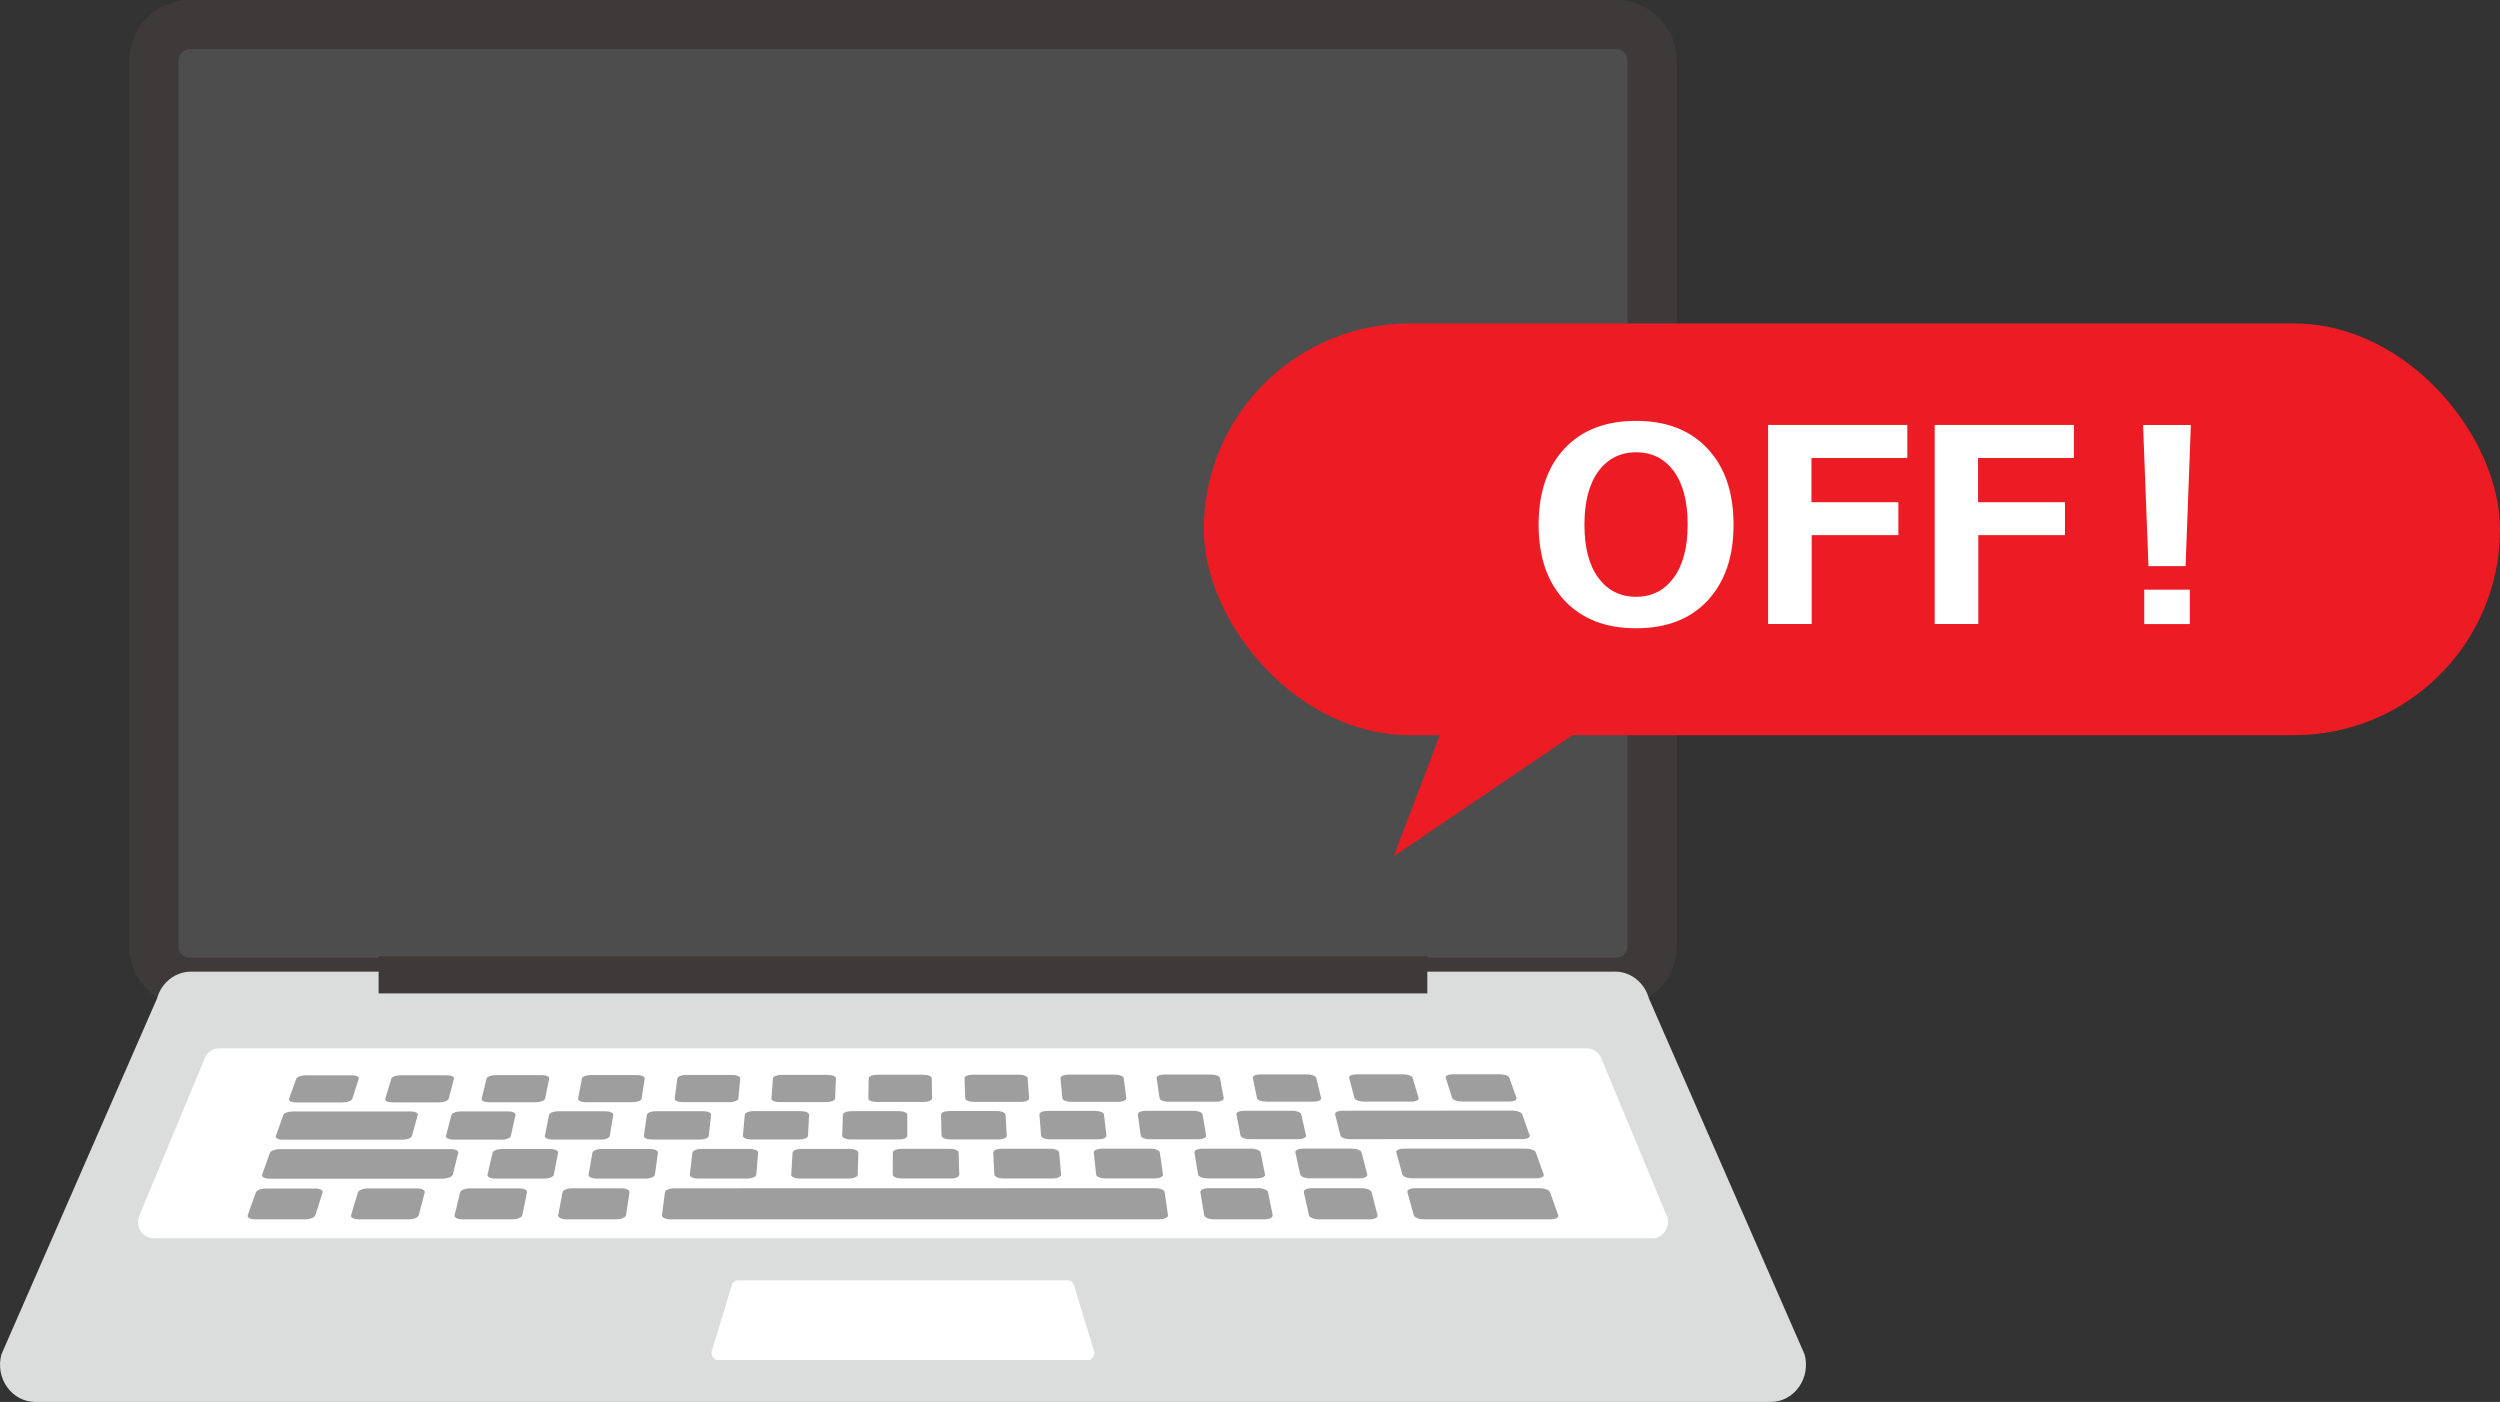
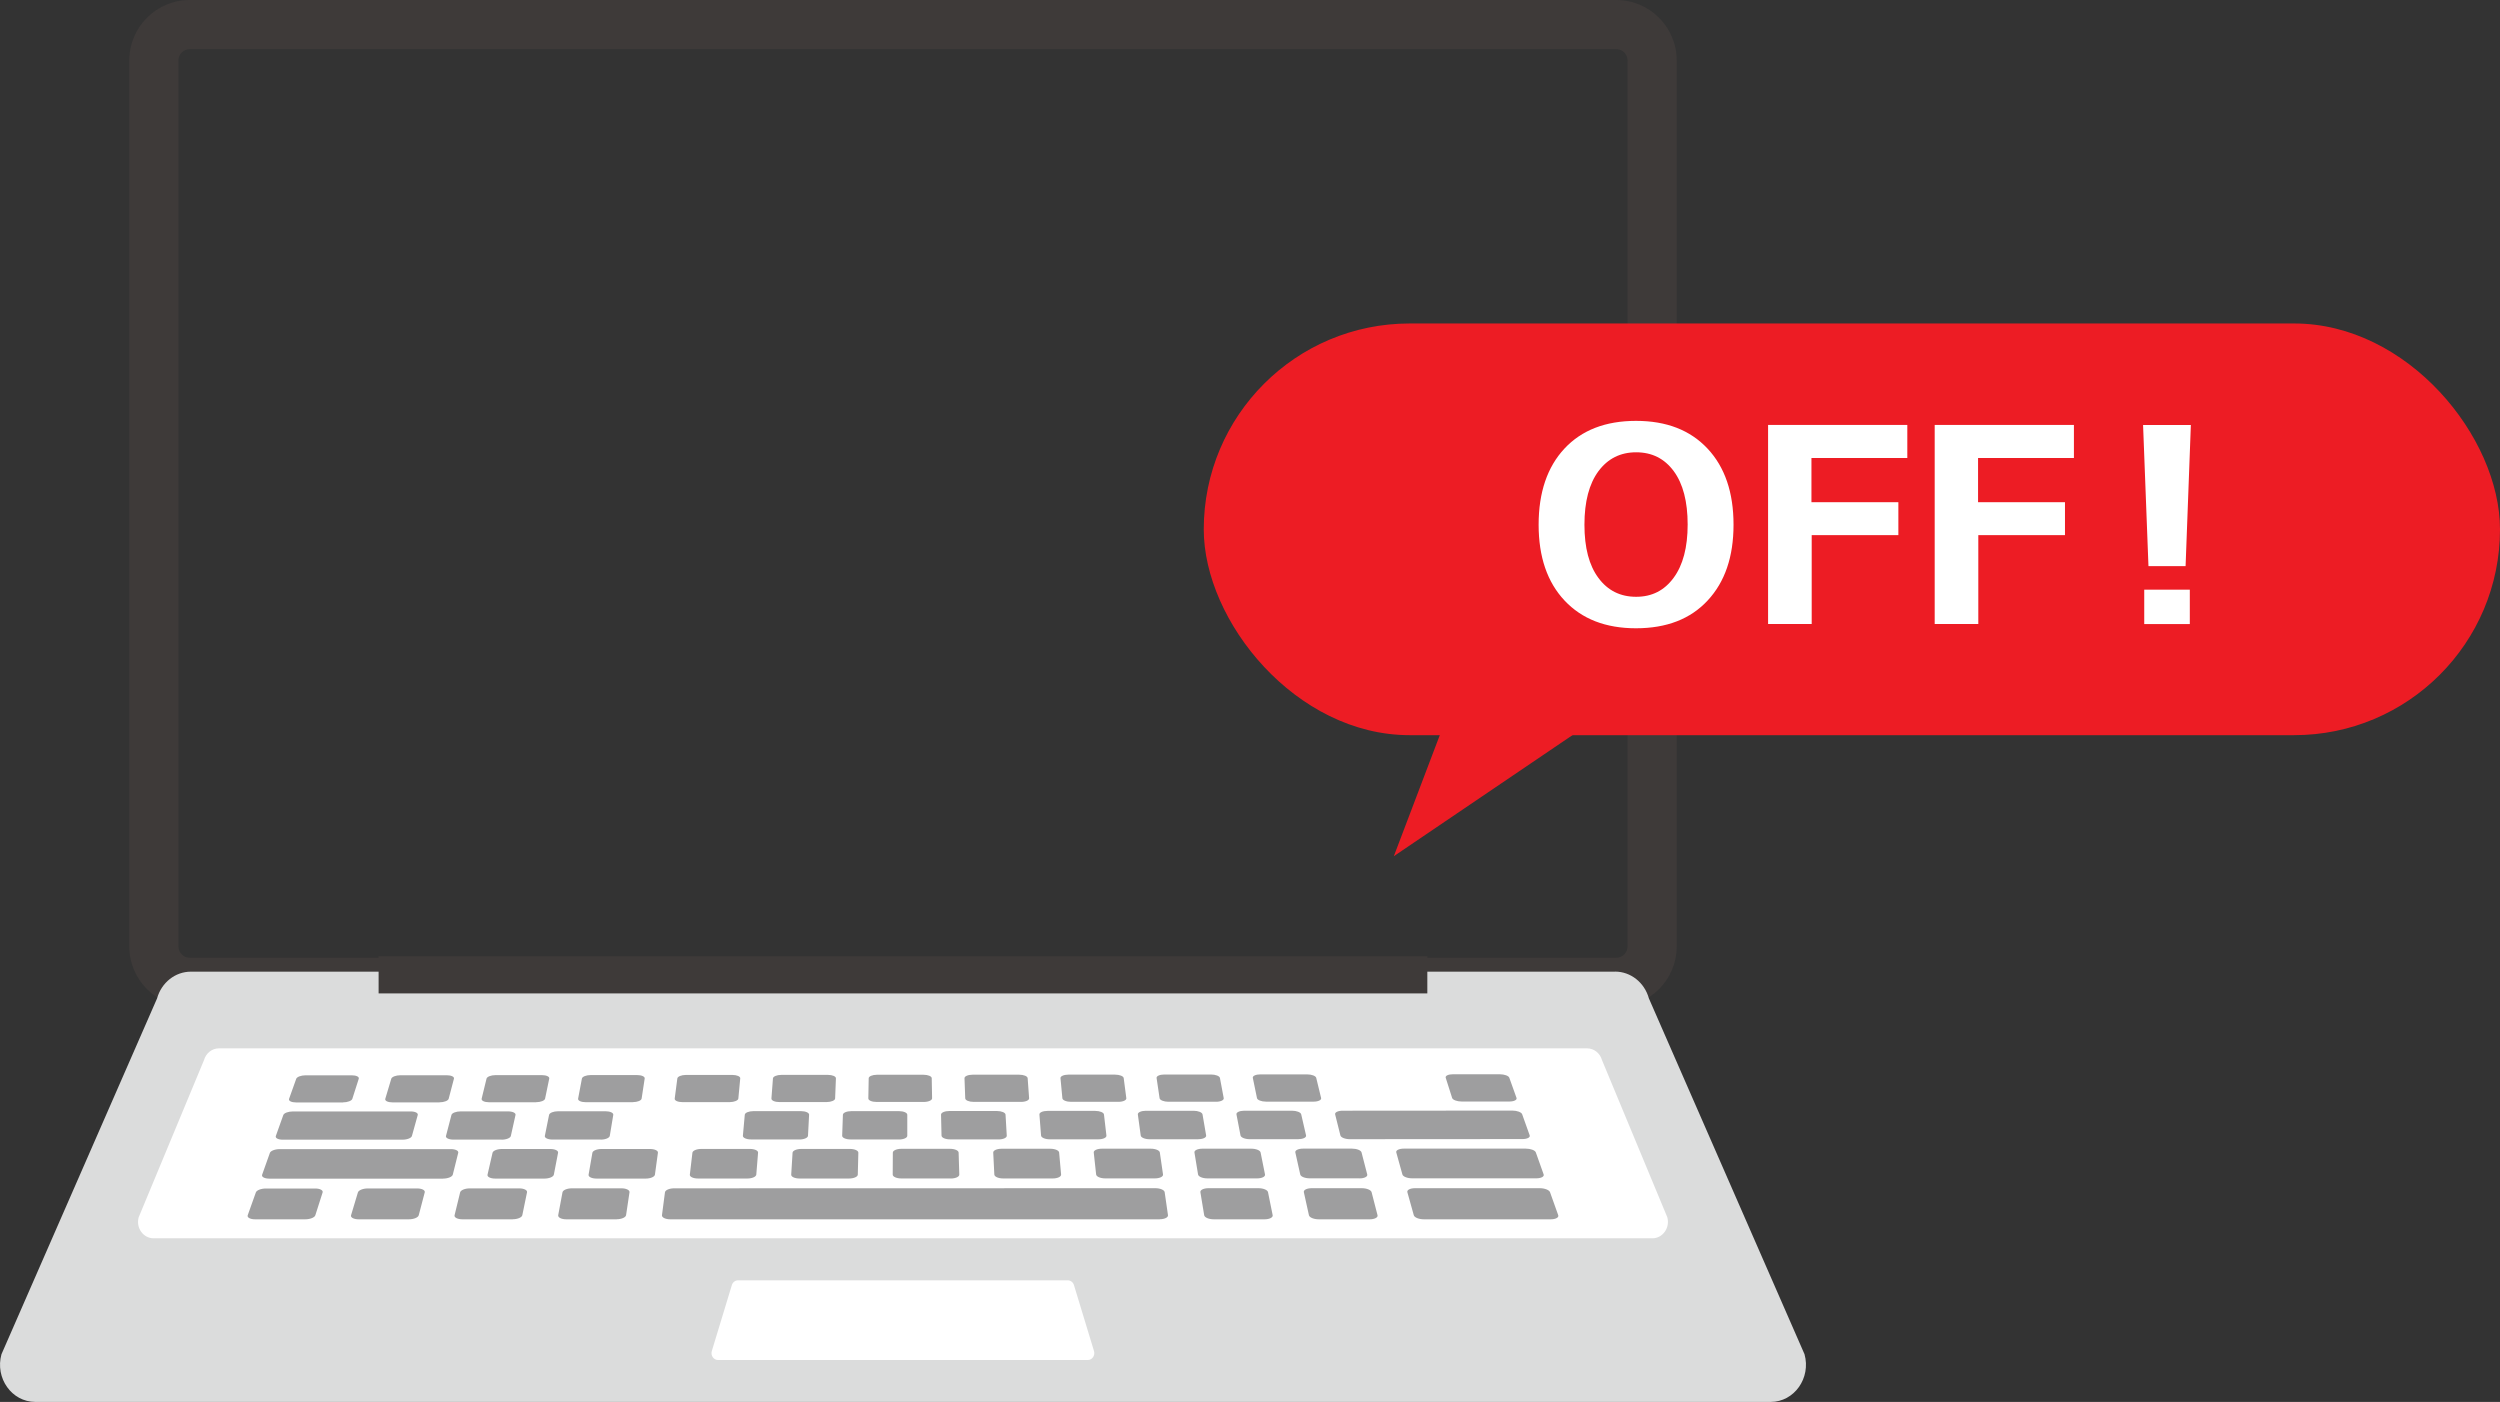
<svg xmlns="http://www.w3.org/2000/svg" id="_レイヤー_2" width="408.14" height="228.87" viewBox="0 0 408.14 228.87">
  <rect x="0" y="0" width="408.14" height="228.87" fill="#333333" stroke="none" />
  <defs>
    <style>.cls-1{fill:#fff;}.cls-2{fill:#ed1c24;}.cls-3{fill:#9e9e9f;}.cls-4{fill:#dbdcdc;}.cls-5{fill:#3e3a39;}.cls-6{fill:#4d4d4d;}</style>
  </defs>
  <g id="_レイヤー_1-2">
    <g>
      <g>
        <g>
-           <path class="cls-6" d="m30.98,4.01h232.88c3.23,0,5.86,2.63,5.86,5.86v144.63c0,3.23-2.63,5.86-5.86,5.86H30.97c-3.23,0-5.86-2.63-5.86-5.86V9.87c0-3.23,2.63-5.86,5.86-5.86Z" />
          <path class="cls-5" d="m263.86,8.02c1.02,0,1.85.83,1.85,1.85v144.64c0,1.02-.83,1.85-1.85,1.85H30.98c-1.02,0-1.85-.83-1.85-1.85V9.87c0-1.02.83-1.85,1.85-1.85h232.88m0-8.02H30.98c-5.45,0-9.87,4.42-9.87,9.87v144.64c0,5.45,4.42,9.87,9.87,9.87h232.88c5.45,0,9.87-4.42,9.87-9.87V9.87c0-5.45-4.42-9.87-9.87-9.87h0Z" />
        </g>
        <path class="cls-4" d="m263.67,158.63H31.16c-2.55,0-4.8,1.78-5.52,4.37L.24,221.09c-1.08,3.89,1.68,7.78,5.52,7.78h283.32c3.84,0,6.6-3.89,5.52-7.78l-25.41-58.1c-.72-2.59-2.97-4.37-5.52-4.37Z" />
        <path class="cls-1" d="m174.33,209.02h-53.84c-.47,0-.89.33-1.02.81l-3.27,10.76c-.2.72.31,1.44,1.02,1.44h60.37c.71,0,1.22-.72,1.02-1.44l-3.27-10.76c-.13-.48-.55-.81-1.02-.81Z" />
        <path class="cls-1" d="m259.09,171.15H35.74c-1.13,0-2.12.79-2.44,1.93l-10.66,25.65c-.48,1.72.74,3.43,2.44,3.43h244.68c1.69,0,2.91-1.72,2.44-3.43l-10.66-25.65c-.32-1.14-1.31-1.93-2.44-1.93Z" />
        <rect class="cls-5" x="61.81" y="156.11" width="171.21" height="6.07" />
        <g>
          <g>
            <path class="cls-3" d="m65.71,186.06h-19.52c-.76.01-1.28-.26-1.16-.6l1.22-3.42c.12-.33.81-.59,1.56-.59h19.2c.75-.01,1.28.25,1.19.58l-.95,3.42c-.09.34-.78.61-1.54.61Z" />
            <path class="cls-3" d="m248.56,185.96l-28.18.02c-.77,0-1.46-.27-1.55-.61l-.86-3.44c-.08-.33.47-.6,1.22-.6l27.72-.02c.76,0,1.47.27,1.59.59l1.23,3.45c.12.34-.41.61-1.18.61Z" />
            <path class="cls-3" d="m81.88,186.05h-7.85c-.76,0-1.31-.27-1.22-.6l.89-3.42c.08-.33.76-.59,1.51-.59h7.73c.75,0,1.3.26,1.22.59l-.76,3.42c-.07.34-.75.61-1.51.61Z" />
            <path class="cls-3" d="m98.06,186.04h-7.86c-.76,0-1.32-.27-1.25-.6l.69-3.43c.07-.33.73-.59,1.48-.59h7.74c.75,0,1.31.26,1.26.59l-.57,3.43c-.06.34-.72.61-1.48.61Z" />
-             <path class="cls-3" d="m114.27,186.03h-7.87c-.76,0-1.34-.27-1.29-.6l.5-3.43c.05-.33.69-.59,1.44-.59h7.75c.75,0,1.33.26,1.29.59l-.38,3.43c-.04.34-.69.61-1.45.61Z" />
            <path class="cls-3" d="m130.5,186.02h-7.89c-.76,0-1.36-.27-1.33-.6l.31-3.43c.03-.33.66-.59,1.41-.59h7.76c.75,0,1.35.26,1.33.59l-.18,3.43c-.02.34-.65.61-1.42.61Z" />
            <path class="cls-3" d="m146.75,186.02h-7.9c-.76,0-1.37-.27-1.36-.6l.12-3.43c.01-.33.63-.59,1.38-.59h7.77c.75,0,1.36.26,1.36.59v3.43c.01.34-.61.61-1.37.61Z" />
            <path class="cls-3" d="m163.02,186.01h-7.91c-.77,0-1.39-.27-1.4-.61l-.08-3.43c0-.33.6-.59,1.35-.59h7.78c.75,0,1.38.26,1.4.59l.2,3.44c.02.34-.58.61-1.35.61Z" />
            <path class="cls-3" d="m179.32,186h-7.92c-.77,0-1.41-.27-1.44-.61l-.27-3.44c-.03-.33.56-.59,1.32-.59h7.79c.75,0,1.4.26,1.43.59l.4,3.44c.04.34-.55.61-1.32.61Z" />
            <path class="cls-3" d="m195.63,185.99h-7.93c-.77,0-1.43-.27-1.47-.61l-.47-3.44c-.04-.33.53-.59,1.29-.6h7.8c.76,0,1.41.26,1.47.59l.59,3.44c.06.34-.52.61-1.28.61Z" />
            <path class="cls-3" d="m211.97,185.98h-7.94c-.77,0-1.44-.27-1.51-.61l-.66-3.44c-.06-.33.5-.59,1.25-.6h7.81c.76,0,1.43.26,1.51.59l.79,3.44c.08.34-.48.61-1.25.61Z" />
          </g>
          <g>
            <path class="cls-3" d="m250.81,192.37h-20.26c-.79,0-1.5-.28-1.6-.63l-1-3.6c-.1-.34.45-.62,1.23-.62h19.92c.78,0,1.5.27,1.63.61l1.28,3.6c.13.35-.41.64-1.2.64Z" />
            <path class="cls-3" d="m72.35,192.42h-28.38c-.77,0-1.3-.28-1.18-.63l1.27-3.57c.12-.34.84-.62,1.6-.62h27.92c.76-.01,1.31.26,1.23.6l-.89,3.57c-.09.35-.79.64-1.56.64Z" />
            <path class="cls-3" d="m88.88,192.41h-8.03c-.78,0-1.34-.28-1.26-.63l.82-3.58c.08-.34.76-.62,1.53-.62h7.9c.76,0,1.33.27,1.27.61l-.69,3.58c-.07.35-.75.64-1.53.64Z" />
            <path class="cls-3" d="m105.43,192.41h-8.04c-.78,0-1.36-.28-1.3-.63l.62-3.58c.06-.34.73-.62,1.49-.62h7.91c.77,0,1.35.27,1.3.61l-.49,3.58c-.05.35-.72.64-1.5.64Z" />
            <path class="cls-3" d="m122.01,192.4h-8.05c-.78,0-1.38-.28-1.34-.63l.42-3.58c.04-.34.69-.62,1.46-.62h7.92c.77,0,1.37.27,1.34.61l-.29,3.58c-.03.35-.68.64-1.46.64Z" />
            <path class="cls-3" d="m138.61,192.4h-8.07c-.78,0-1.4-.28-1.37-.63l.22-3.58c.02-.34.66-.62,1.43-.62h7.93c.77,0,1.38.27,1.38.61l-.09,3.58c0,.35-.65.64-1.43.64Z" />
            <path class="cls-3" d="m155.23,192.39h-8.08c-.78,0-1.41-.28-1.41-.63l.02-3.59c0-.34.63-.62,1.39-.62h7.94c.77,0,1.4.27,1.41.62l.11,3.59c.01.35-.61.64-1.4.64Z" />
            <path class="cls-3" d="m171.87,192.39h-8.09c-.78,0-1.43-.28-1.45-.64l-.18-3.59c-.02-.34.59-.62,1.36-.62h7.95c.77,0,1.42.27,1.45.62l.32,3.59c.03.35-.58.64-1.36.64Z" />
            <path class="cls-3" d="m188.54,192.38h-8.1c-.78,0-1.45-.28-1.49-.64l-.39-3.59c-.04-.34.56-.62,1.33-.62h7.97c.77,0,1.44.27,1.49.62l.52,3.59c.05.35-.54.64-1.33.64Z" />
            <path class="cls-3" d="m205.23,192.38h-8.11c-.78,0-1.47-.28-1.53-.64l-.59-3.59c-.06-.34.52-.62,1.3-.62h7.98c.77,0,1.45.27,1.52.62l.72,3.59c.07.35-.51.64-1.29.64Z" />
            <path class="cls-3" d="m221.95,192.37h-8.12c-.79,0-1.49-.28-1.56-.64l-.8-3.59c-.08-.34.49-.62,1.26-.62h7.99c.77,0,1.47.27,1.56.62l.93,3.6c.09.35-.47.64-1.26.64Z" />
          </g>
          <g>
            <path class="cls-3" d="m253.17,199.06h-20.72c-.8,0-1.54-.3-1.64-.67l-1.05-3.76c-.1-.36.46-.65,1.25-.65h20.37c.79,0,1.54.29,1.67.65l1.34,3.76c.13.37-.41.67-1.22.67Z" />
            <path class="cls-3" d="m189.33,199.06h-79.9c-.8,0-1.4-.3-1.36-.67l.49-3.74c.05-.36.72-.65,1.5-.65l78.56-.02c.79,0,1.47.29,1.52.65l.54,3.75c.05.37-.55.67-1.36.67Z" />
            <path class="cls-3" d="m49.83,199.06h-8.19c-.79,0-1.33-.3-1.2-.66l1.33-3.73c.13-.36.86-.64,1.64-.64h8.05c.78,0,1.32.29,1.21.64l-1.19,3.73c-.12.37-.85.66-1.65.66Z" />
            <path class="cls-3" d="m66.75,199.06h-8.2c-.79,0-1.35-.3-1.24-.66l1.12-3.73c.11-.36.83-.65,1.61-.65h8.06c.78,0,1.34.29,1.24.64l-.98,3.74c-.1.37-.82.66-1.61.66Z" />
            <path class="cls-3" d="m83.7,199.06h-8.21c-.79,0-1.37-.3-1.28-.66l.91-3.74c.09-.36.79-.65,1.57-.65h8.07c.78,0,1.36.29,1.28.64l-.77,3.74c-.08.37-.78.66-1.58.66Z" />
            <path class="cls-3" d="m100.67,199.06h-8.22c-.8,0-1.38-.3-1.32-.67l.7-3.74c.07-.36.75-.65,1.54-.65h8.08c.78,0,1.37.29,1.32.64l-.56,3.74c-.06.37-.75.67-1.54.67Z" />
            <path class="cls-3" d="m206.45,199.06h-8.3c-.8,0-1.5-.3-1.56-.67l-.62-3.76c-.06-.36.53-.65,1.32-.65h8.16c.79,0,1.49.29,1.56.65l.76,3.76c.07.37-.52.67-1.32.67Z" />
            <path class="cls-3" d="m223.6,199.06h-8.31c-.8,0-1.52-.3-1.6-.67l-.83-3.76c-.08-.36.5-.65,1.29-.65h8.17c.79,0,1.51.29,1.6.65l.97,3.76c.1.37-.48.67-1.28.67Z" />
          </g>
          <g>
            <path class="cls-3" d="m56,179.98h-7.67c-.74,0-1.25-.25-1.14-.58l1.17-3.28c.11-.31.79-.57,1.52-.57h7.55c.73,0,1.24.24,1.14.56l-1.05,3.28c-.1.32-.79.58-1.53.58Z" />
            <path class="cls-3" d="m71.75,179.97h-7.68c-.74,0-1.27-.25-1.17-.58l.98-3.28c.09-.31.76-.57,1.49-.57h7.56c.73,0,1.26.24,1.18.56l-.86,3.28c-.08.32-.76.58-1.5.58Z" />
            <path class="cls-3" d="m87.53,179.95h-7.69c-.74,0-1.28-.25-1.21-.58l.8-3.28c.08-.31.73-.57,1.46-.57h7.57c.73,0,1.27.24,1.21.56l-.68,3.28c-.07.32-.72.58-1.47.58Z" />
            <path class="cls-3" d="m103.32,179.94h-7.7c-.75,0-1.3-.25-1.24-.58l.62-3.28c.06-.31.7-.57,1.43-.57h7.58c.73,0,1.29.25,1.24.56l-.5,3.28c-.05.32-.69.58-1.44.58Z" />
            <path class="cls-3" d="m119.13,179.93h-7.71c-.75,0-1.32-.25-1.27-.58l.43-3.29c.04-.31.67-.57,1.4-.57h7.59c.73,0,1.31.25,1.28.56l-.31,3.29c-.03.32-.66.58-1.41.59Z" />
            <path class="cls-3" d="m134.97,179.92h-7.72c-.75,0-1.33-.25-1.31-.58l.25-3.29c.02-.31.64-.57,1.37-.57h7.6c.74,0,1.32.25,1.31.56l-.13,3.29c-.01.32-.63.58-1.38.59Z" />
            <path class="cls-3" d="m150.83,179.9h-7.73c-.75,0-1.35-.25-1.34-.58l.06-3.29c0-.31.61-.57,1.34-.57h7.61c.74,0,1.34.25,1.34.56l.06,3.29c0,.32-.6.59-1.35.59Z" />
            <path class="cls-3" d="m166.7,179.89h-7.74c-.75,0-1.37-.25-1.38-.58l-.12-3.29c-.01-.31.58-.57,1.31-.57h7.62c.74,0,1.35.25,1.38.56l.24,3.29c.02.32-.56.59-1.31.59Z" />
            <path class="cls-3" d="m182.6,179.88h-7.75c-.75,0-1.38-.26-1.41-.58l-.31-3.29c-.03-.31.55-.57,1.28-.57h7.63c.74,0,1.37.25,1.41.56l.43,3.29c.04.32-.53.59-1.28.59Z" />
            <path class="cls-3" d="m198.52,179.87h-7.76c-.75,0-1.4-.26-1.45-.58l-.49-3.3c-.05-.31.51-.57,1.25-.57h7.64c.74,0,1.39.25,1.45.56l.62,3.3c.06.32-.5.59-1.25.59Z" />
            <path class="cls-3" d="m214.46,179.85h-7.77c-.75,0-1.42-.26-1.48-.58l-.68-3.3c-.06-.32.48-.57,1.22-.57h7.65c.74,0,1.4.25,1.48.56l.8,3.3c.08.32-.47.59-1.22.59Z" />
-             <path class="cls-3" d="m230.42,179.84h-7.78c-.75,0-1.43-.26-1.52-.58l-.87-3.3c-.08-.32.45-.57,1.19-.57h7.66c.74,0,1.42.25,1.51.56l.99,3.3c.1.32-.44.59-1.19.59Z" />
            <path class="cls-3" d="m246.41,179.83h-7.79c-.75,0-1.45-.26-1.55-.58l-1.05-3.3c-.1-.32.42-.57,1.16-.57h7.67c.74,0,1.44.25,1.55.56l1.18,3.3c.12.32-.4.59-1.16.59Z" />
          </g>
        </g>
      </g>
      <g>
        <rect class="cls-2" x="196.52" y="52.81" width="211.62" height="67.21" rx="33.61" ry="33.61" />
        <g>
          <path class="cls-1" d="m267.09,102.57c-4.95,0-8.83-1.51-11.66-4.52-2.83-3.01-4.24-7.14-4.24-12.39s1.41-9.42,4.22-12.43c2.81-3.01,6.7-4.52,11.68-4.52s8.85,1.51,11.68,4.53,4.24,7.16,4.24,12.42-1.41,9.34-4.22,12.37-6.71,4.54-11.7,4.54Zm.02-28.73c-2.57,0-4.62,1.03-6.15,3.08-1.52,2.06-2.29,4.97-2.29,8.74s.76,6.65,2.29,8.7c1.52,2.05,3.57,3.07,6.15,3.07s4.6-1.03,6.12-3.1c1.52-2.06,2.29-4.96,2.29-8.7s-.76-6.66-2.27-8.71c-1.52-2.06-3.56-3.08-6.14-3.08Z" />
          <path class="cls-1" d="m311.39,74.77h-15.66v7.22h14.19v5.37h-14.15v14.51h-7.12v-32.5h22.73v5.39Z" />
          <path class="cls-1" d="m338.59,74.77h-15.66v7.22h14.19v5.37h-14.15v14.51h-7.12v-32.5h22.73v5.39Z" />
          <path class="cls-1" d="m357.67,69.38l-.86,23.05h-6.06l-.88-23.05h7.81Zm-.17,32.5h-7.44v-5.61h7.44v5.61Z" />
        </g>
        <polygon class="cls-2" points="264.74 114.58 227.55 139.78 238.95 109.76 264.74 114.58" />
      </g>
    </g>
  </g>
</svg>